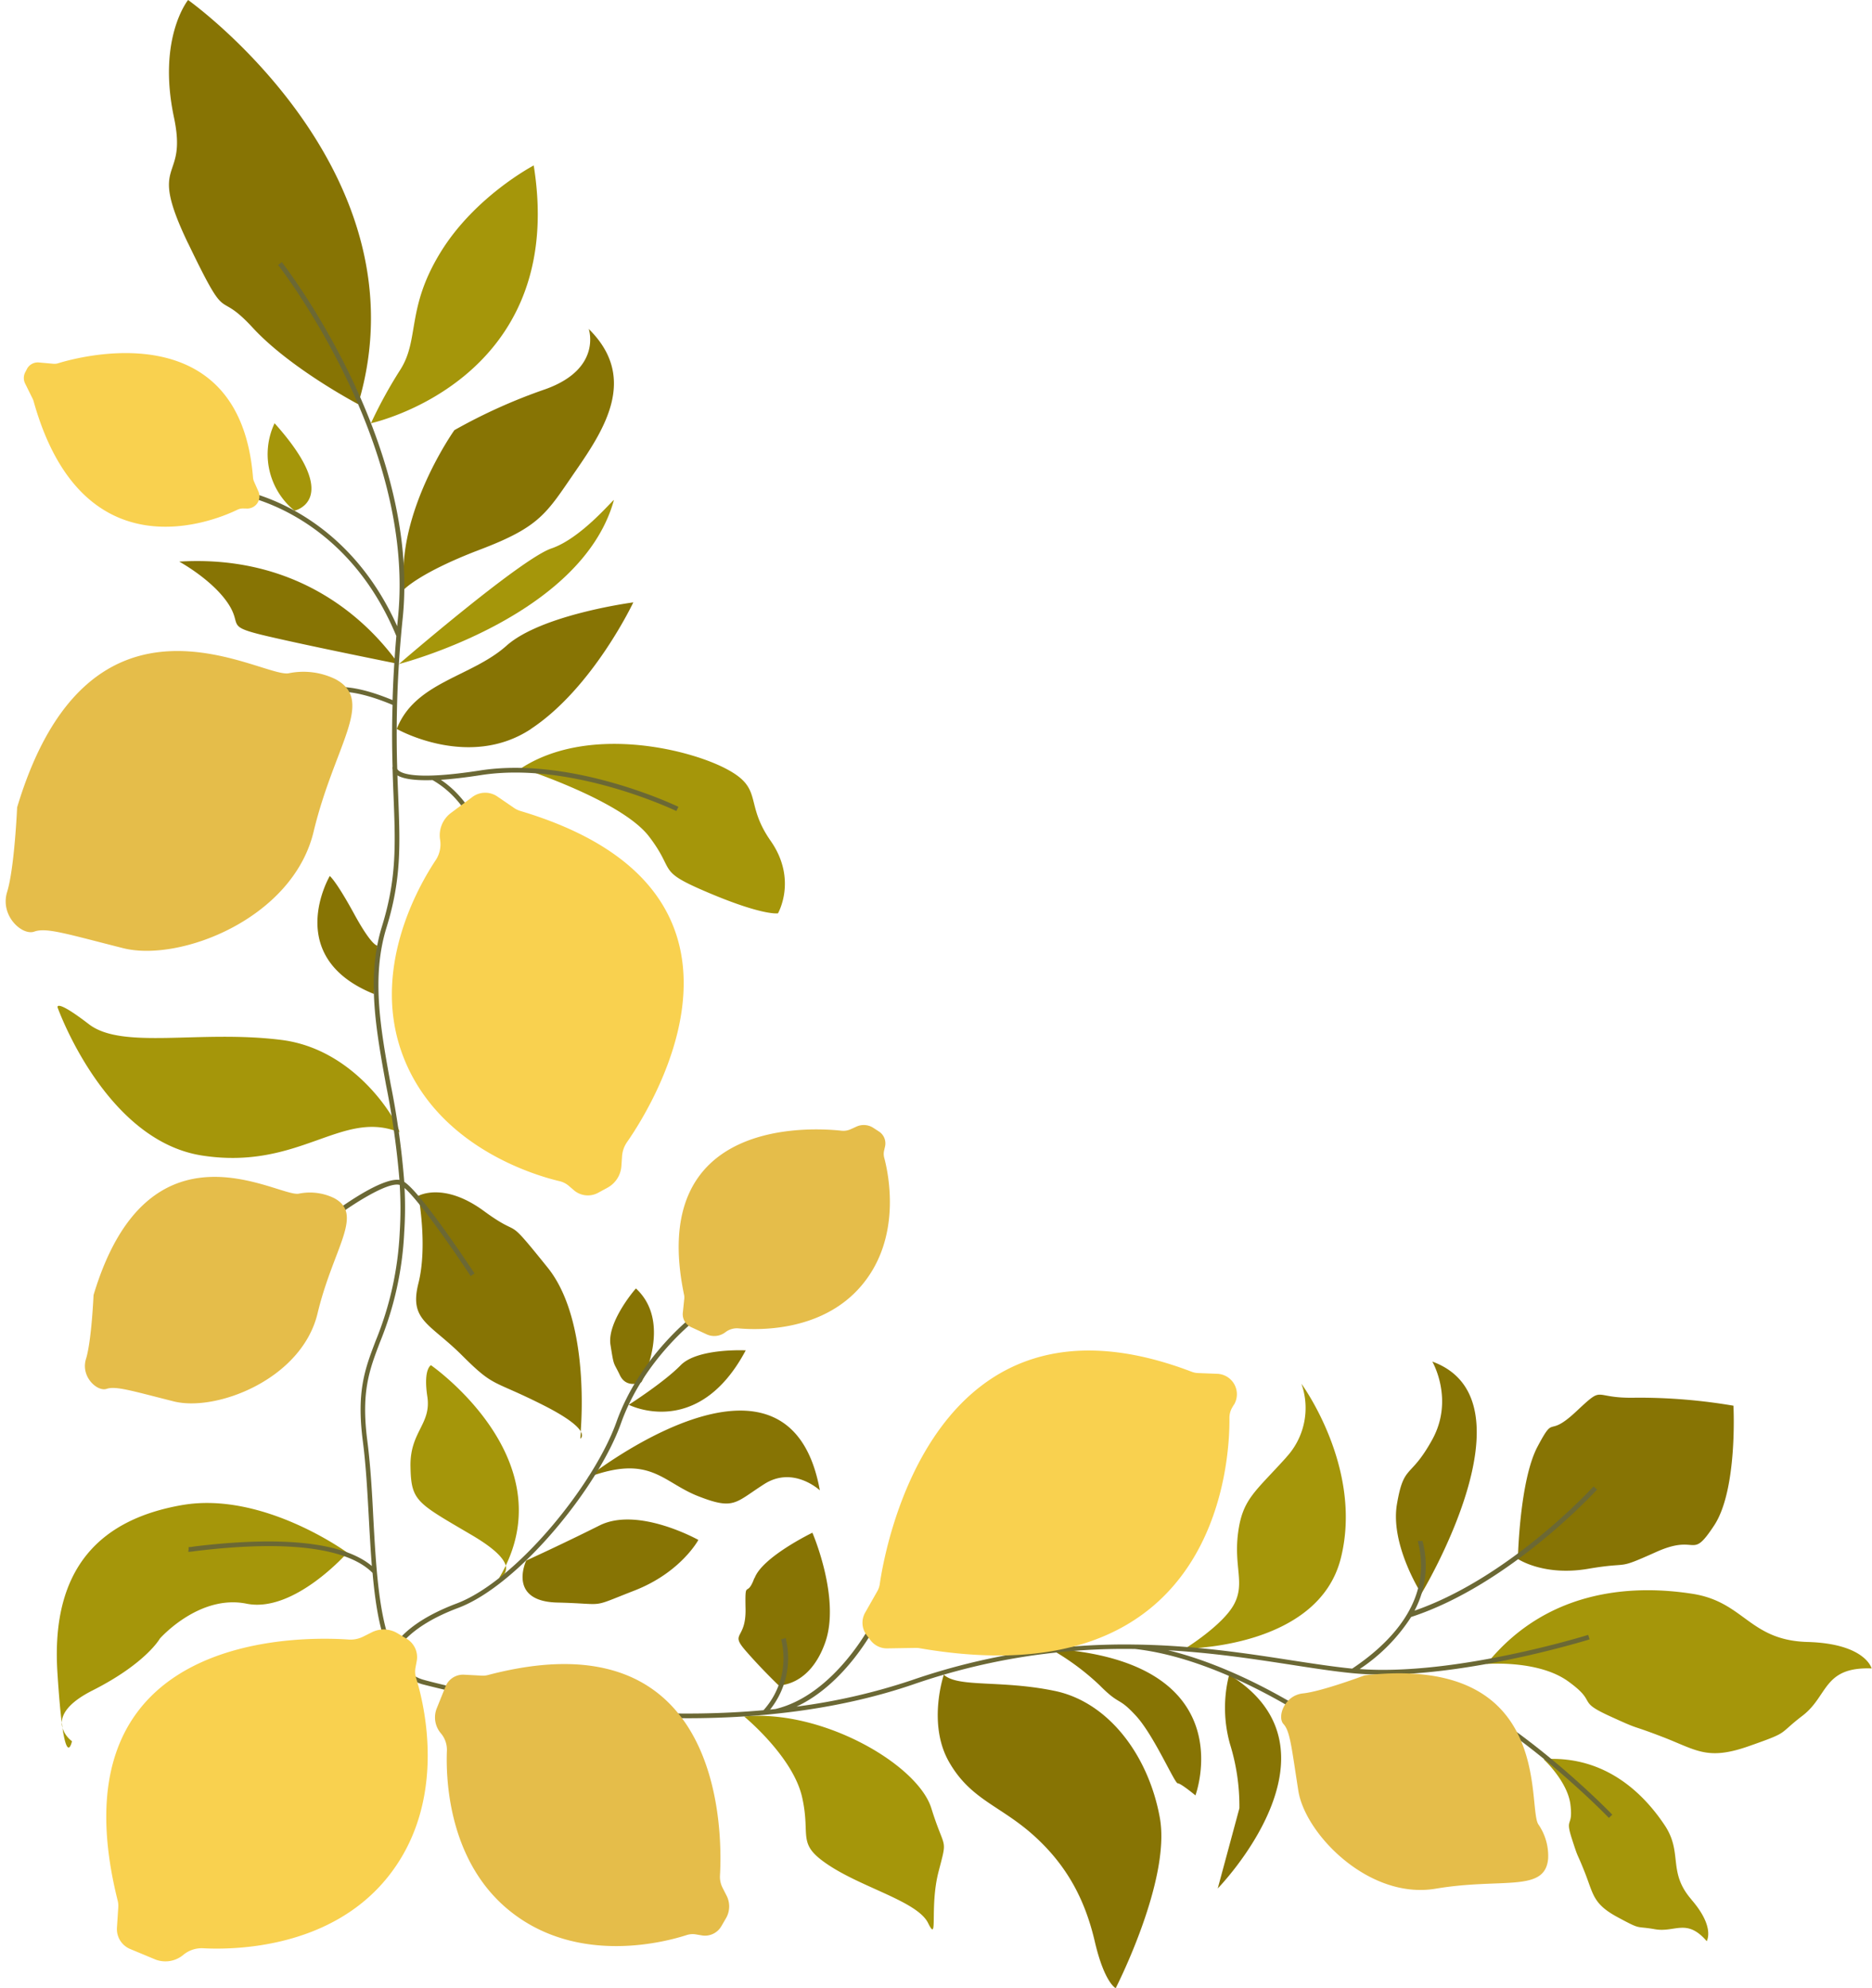
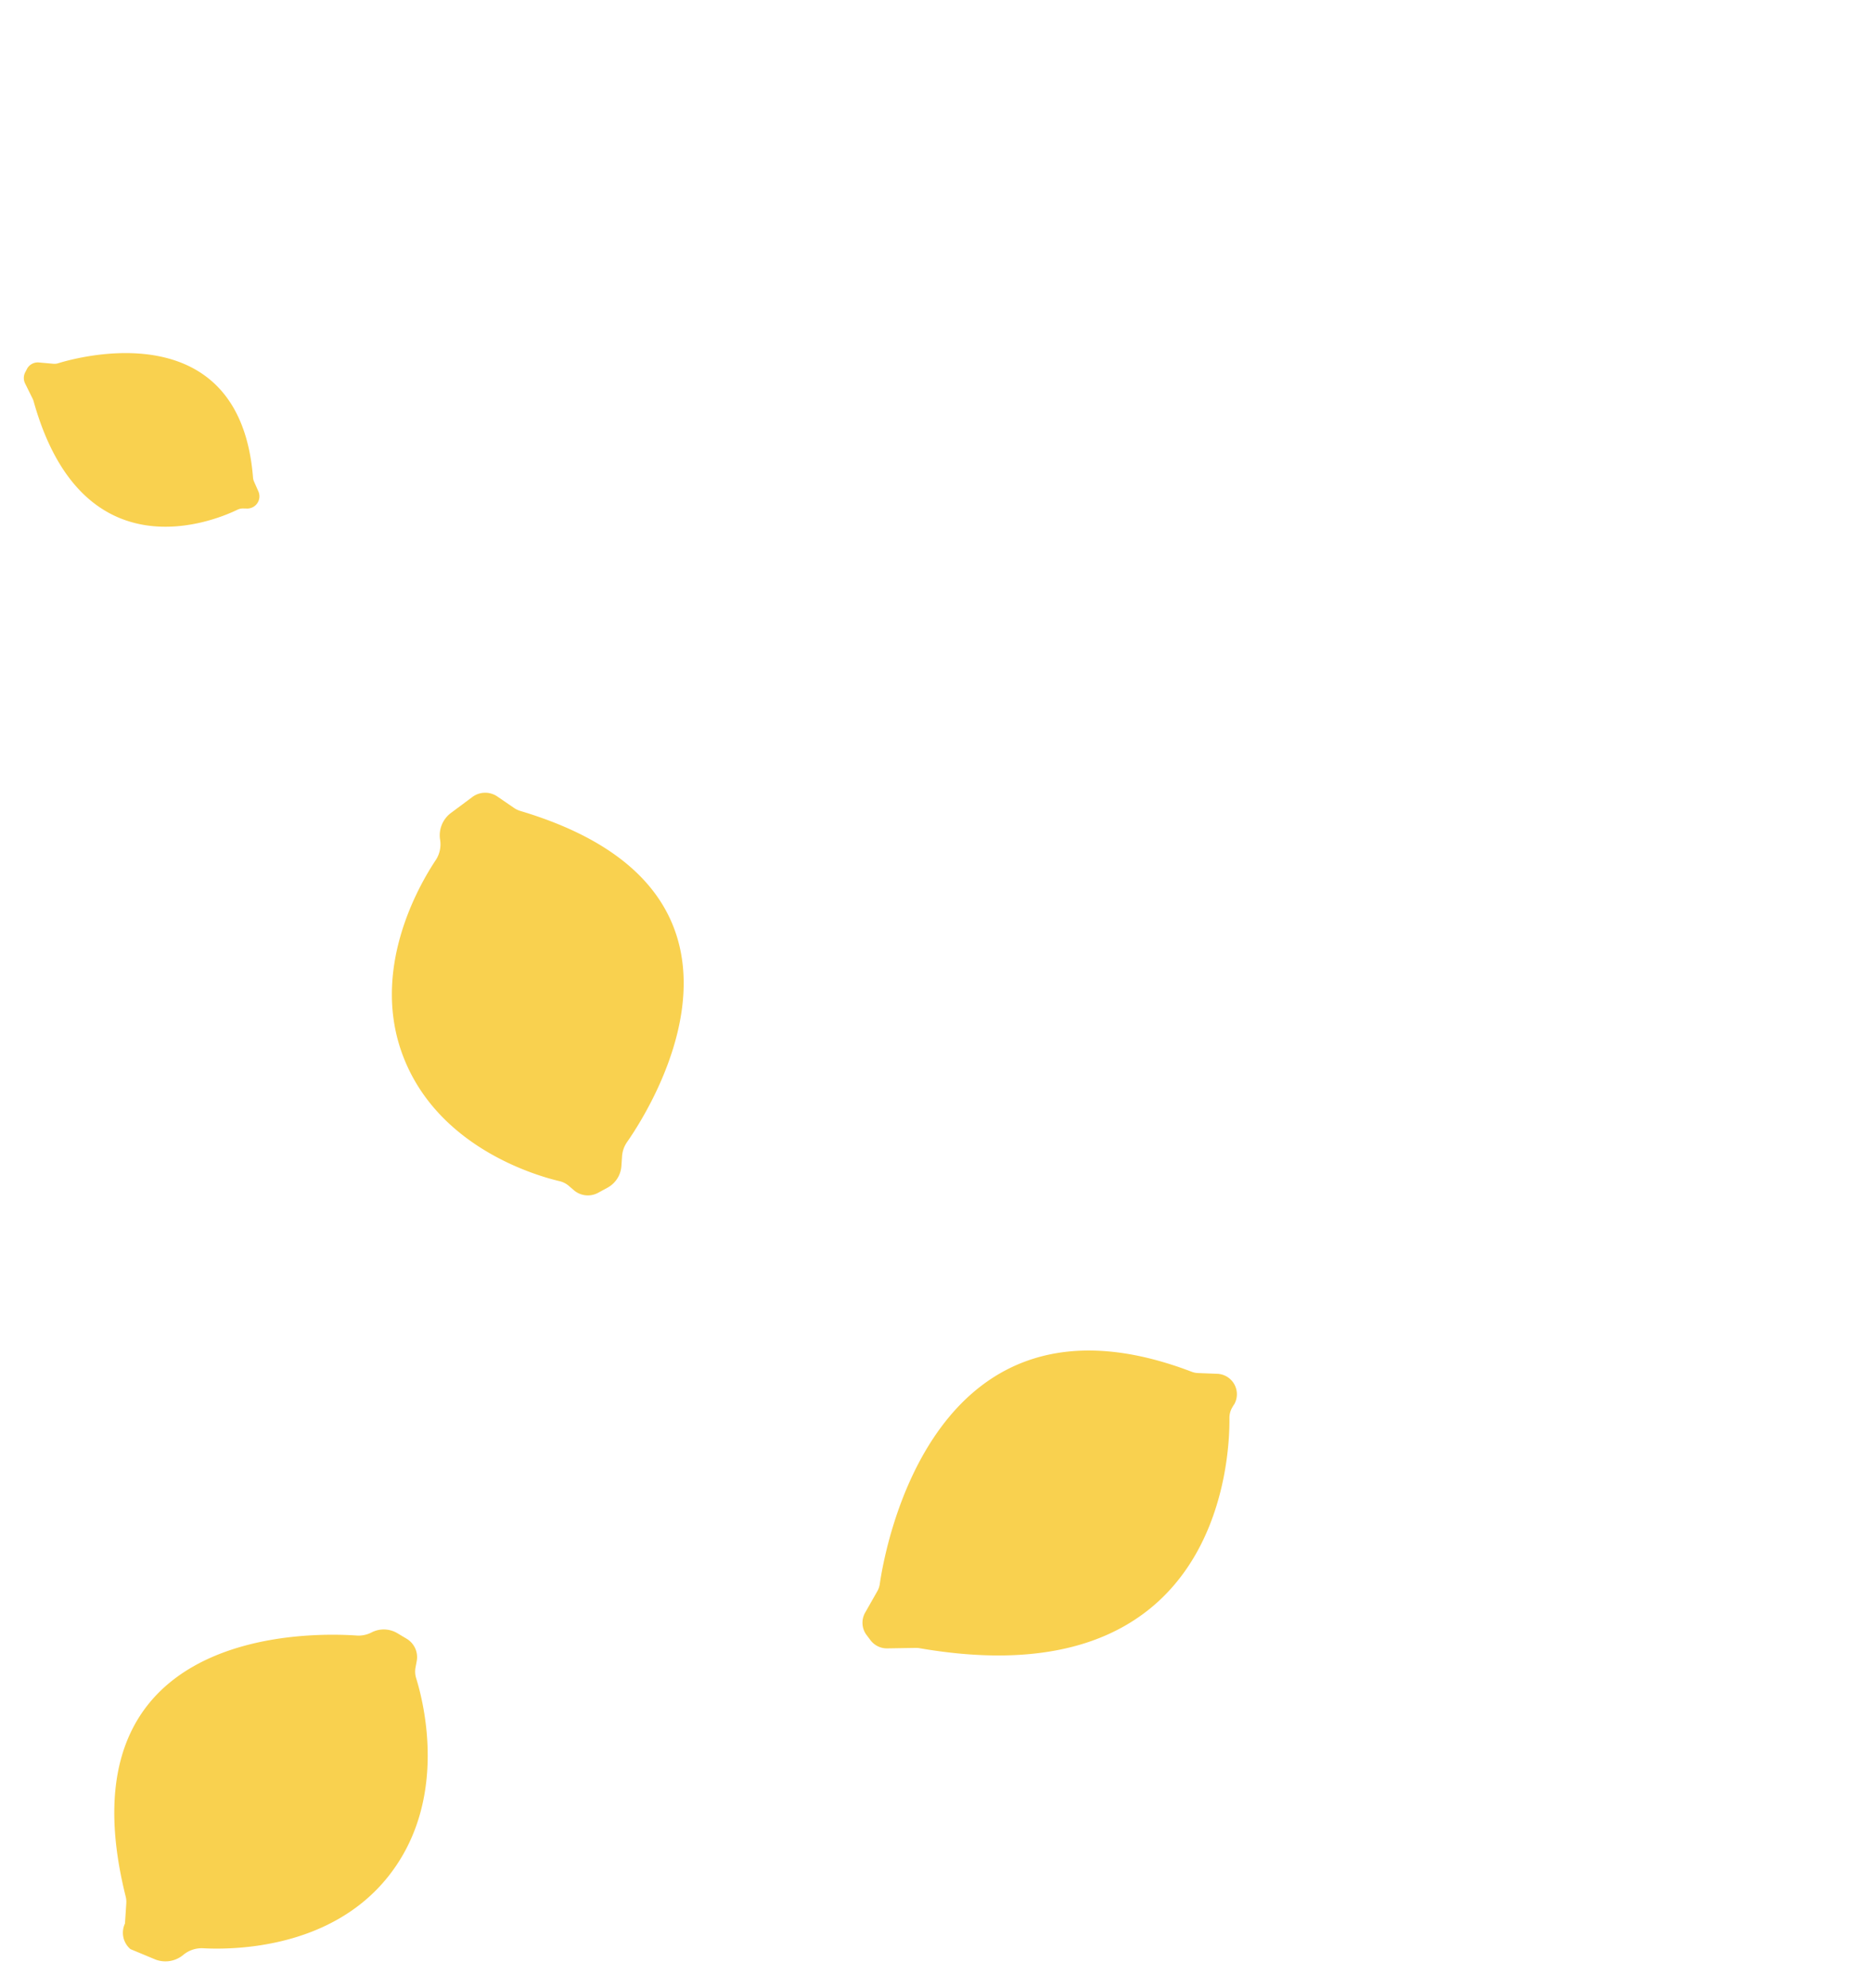
<svg xmlns="http://www.w3.org/2000/svg" height="421.3" preserveAspectRatio="xMidYMid meet" version="1.0" viewBox="-1.2 0.0 396.8 421.3" width="396.8" zoomAndPan="magnify">
  <g data-name="39">
    <g id="change1_1">
-       <path d="M77.43,89.68A96.33,96.33,0,0,1,83.68,78.3c4.08-6.47,1.19-12.94,8.51-24.85s19.74-18.39,19.74-18.39C119.25,80.68,77.43,89.68,77.43,89.68ZM61.21,108.21S71.64,106,57,89.68A15.43,15.43,0,0,0,61.21,108.21ZM128.92,106c.18-.64-6.73,8-13.24,10.21S83.37,140.7,83.37,140.7,122,130.85,128.92,106Zm34.76,87.57s4.21-7.18-1.53-15.4-1.28-11.11-9.71-15.41-29.21-9-43.14,0c0,0,21.19,6.81,27.06,14.47s1.28,7.15,12.77,12S163.68,193.53,163.68,193.53ZM58.49,220.36c-17.24-2.19-33.7,2.15-40.85-3.34S11,213.45,11,213.45s10,28.21,30.64,31.4,29.59-9.88,41.73-4.94C84.41,240.34,75.72,222.55,58.49,220.36Zm31.66,68.92s-1.66.76-.77,6.64-3.7,7.4-3.57,14.8,1.27,7.66,13,14.56c5,2.94,6.79,5,7.19,6.47C117.35,308.15,90.15,289.28,90.15,289.28ZM106,331.75c-.42.88-.89,1.76-1.43,2.66A2.25,2.25,0,0,0,106,331.75Zm-94.1,33.32a3.69,3.69,0,0,0,.15,1.07C12,365.81,12,365.45,11.92,365.07Zm2.14,3.87a5.77,5.77,0,0,1-2-2.8C13.13,373.39,14.06,368.94,14.06,368.94Zm23.49-50.05c-17.11,2.94-28,13-26.56,35.49.31,4.86.62,8.29.93,10.69,0-1.88,1.41-4.29,6.48-6.86,11.36-5.74,14.3-11,14.3-11s8.3-9.44,18.38-7.4S72.43,329,72.43,329,54.66,316,37.55,318.89Zm119,44.82s10.32,8.46,12.28,17.06-1.42,9.87,5.93,14.63,18.58,7.58,20.79,12.09.25-3.32,2.21-10.89,1.36-4.17-1.53-13.45S173.08,362.15,156.51,363.71Zm114.91-54.9c-6.63,7.36-9.27,8.81-10.21,16s1.53,10.67-.85,15.12S250,349.32,250,349.32s28.17,0,33-19.11-8.34-37-8.34-37A15.37,15.37,0,0,1,271.42,308.81Zm110.47,39.11c-12.34-.35-13.36-8.48-24.34-10.2s-30.15-1.9-43.67,14.87c0,0,10.91-.93,17.29,3.67s1.62,4.07,8.68,7.31,3.91,1.62,11.23,4.43,9.54,5.11,18.39,2,5.95-2.3,11.4-6.47,4.34-10.38,14.64-10C395.51,353.53,394.23,348.26,381.89,347.92Zm-24.57,54.59c-5.14-5.91-1.77-9.88-5.68-15.75s-12-14.91-25.68-14c0,0,5.11,4.7,5.7,9.65s-1.21,2.51.3,7.2.92,2.53,2.75,7.15,1.7,6.65,6.93,9.47,3.63,1.8,7.92,2.56,6.71-2.42,11,2.54C360.53,411.29,362.45,408.43,357.32,402.51Z" data-name="leaves 1" fill="#a5960a" />
-     </g>
+       </g>
    <g id="change2_1">
-       <path d="M83.37,140.7S64.87,137,55.5,134.81s-5.06-2.17-8.5-7.15S36.79,119,36.79,119C68.7,117.06,82.41,140,83.37,140.7Zm-9.56,52.85c-3.83-7-5.11-7.93-5.11-7.93s-10.1,17.15,9.37,25l.71-10.26S77.64,200.58,73.81,193.55Zm-35.14-142c8.85,18.39,5.69,9.2,13.69,17.88S74.71,85.64,74.71,85.64C89.58,36.13,38.67,0,38.67,0s-6.55,8.05-3,24.85C38.67,39,29.82,33.19,38.67,51.57Zm72.67,102.9c13.15-8.68,21.7-26.81,21.7-26.81s-19.45,2.55-26.89,9.19-19.38,7.66-23.25,17.62C82.9,154.47,98.19,163.15,111.34,154.47ZM128.2,284.94c.76,4.85.59,3.49,2,6.46s4.57,1.46,4.57,1.46,6.66-12.6-1.17-19.84C133.55,273,127.44,280.09,128.2,284.94ZM100.62,116.43c12.76-4.86,14-7.66,20.17-16.6S134.06,80,123.59,69.7c0,0,2.94,8.43-9.19,12.77a116.23,116.23,0,0,0-19.29,8.68s-12.44,17.48-10.61,33.7C84.5,124.85,87.85,121.28,100.62,116.43Zm56.25,169.7s-10.21-.51-13.79,3.15-11,8.38-11,8.38S146.74,305.19,156.87,286.13Zm-34.94,17.24c-.06.94-.12,1.48-.12,1.48S122.52,304.44,121.93,303.37Zm99.37,45.95a52.74,52.74,0,0,1,10.63,7.82c4.34,4.39,3.83,2.26,7.66,6.43s8.17,14.3,8.85,14.3,3.75,2.56,3.75,2.56S262.83,351.92,221.3,349.32Zm81.1-60.81s4.68,8,0,16.51-6,5-7.49,13.67,5.17,19,5.17,19S324.87,296.68,302.4,288.51Zm-80,69.79c-11.4-2.38-20.53-.66-23.54-3.44,0,0-3.52,10.33,1.07,18.42s10.9,9.27,18,15.66,10.89,13.7,12.93,22.46,4.43,9.88,4.43,9.88,11.74-22.89,9.36-36.08S233.81,360.68,222.4,358.3Zm36.94-3.44a28.37,28.37,0,0,0,.17,14.67,44.38,44.38,0,0,1,2,13.62l-4.59,17S285.47,370.92,259.34,354.86Zm106.89-57a119.44,119.44,0,0,0-20.59-1.7c-9.71.26-6.47-2.94-12.77,2.95s-4.34.2-8.17,7.43-4.16,23.79-4.16,23.79,5.44,3.7,14.88,2.09,5.54.42,14.47-3.58,7.24,2,12.26-5.62S366.23,297.87,366.23,297.87ZM125.89,323.23c-8.17,4.09-15.55,7.44-15.55,7.44s-4.11,8.65,6.62,8.9,6.51,1.28,16.34-2.55,13.53-10.72,13.53-10.72S134.06,319.15,125.89,323.23Zm-4-19.86c.4-5.45,1.14-24.65-7-34.77-9.57-11.88-5-5.75-13.53-12s-13.87-3.21-13.87-3.21,2,10.61,0,18.53,2.38,8.42,9.28,15.31,6.25,5,17.1,10.47C119.37,300.47,121.33,302.27,121.93,303.37Zm36.81,31c-1.61,4.48-2-.11-1.87,6.53s-3.4,4.93,0,8.85,7,7.35,7,7.35,6.56.31,9.88-9.05S171,324.77,171,324.77,160.36,329.92,158.74,334.41Zm13.88-18.58c-6.61-36.33-49.16-2.76-49.16-2.76,13.26-4.92,15.71,1,23.37,4s7.79,1.4,14-2.56S172.62,315.83,172.62,315.83Z" data-name="leaves 2" fill="#877404" />
-     </g>
+       </g>
    <g id="change3_1">
-       <path d="M340.55,384.51l-.72.69c-.25-.26-25.23-26.12-45.68-30.4a70.08,70.08,0,0,1-8.65-.26c-4-.39-8.45-1.08-13.16-1.81-7.59-1.17-16.26-2.5-25.94-3.05,17.07,4.14,33,15.4,33.14,15.53L279,366c-.2-.14-20.42-14.46-39.59-16.59a136.84,136.84,0,0,0-46.93,7.47c-15.74,5.4-32.57,7.2-48,7.2a229.07,229.07,0,0,1-56.13-7.19c-7.29-2.1-9.53-11.74-10.58-23.6-3.72-3.79-13.3-7.6-37.77-4.6a8.28,8.28,0,0,1-1.29.13l.07-.5,0-.5c.12,0,.49,0,1.08-.12,18.82-2.31,31.81-.88,37.76,4.13-.26-3.28-.45-6.7-.64-10.16-.3-5.5-.61-11.2-1.27-16.26-1.37-10.6.44-15.33,2.73-21.33a69.21,69.21,0,0,0,5.09-23,81.18,81.18,0,0,0,0-10c-2.56-.77-10.6,4.43-15.22,8l-.62-.79c1.23-1,11.53-8.84,15.78-8.28a175.8,175.8,0,0,0-2.85-20.15c-2.14-11.78-4.16-22.91-.84-33.62,3.13-10.13,2.84-17.4,2.44-27.47-.07-1.81-.15-3.72-.21-5.75a1.41,1.41,0,0,1,0-.57c-.11-3.84-.16-8.14,0-13.09C71.74,145.06,68.32,147,68.28,147l-.53-.85c.15-.09,3.71-2.19,14.26,2.2.12-4.05.37-8.54.8-13.58-11.19-27-33.86-30.06-34.08-30.08l.11-1c.23,0,22.5,3,34.15,29,.06-.66.12-1.32.19-2,3.68-37.14-25.13-74.16-25.43-74.53l.79-.62c.29.37,29.36,37.7,25.64,75.25A237.67,237.67,0,0,0,83,162.89a.84.84,0,0,0,.17.27c.69.74,3.76,2.22,17.43.09,19.6-3.05,41.78,7.6,42,7.71l-.44.89c-.22-.1-22.13-10.61-41.4-7.61q-4.86.75-8.51,1c9.11,6.13,10.61,17.91,10.63,18l-1,.12c0-.13-1.6-12.47-11.39-18.06-3.62.12-6.13-.22-7.45-1,.05,1.55.11,3,.17,4.46.4,10.17.7,17.51-2.49,27.8-3.24,10.49-1.24,21.5.88,33.15a173.8,173.8,0,0,1,2.89,20.72c3.74,2.44,14.43,18.71,14.9,19.41l-.84.55c-2.93-4.47-10.66-15.74-14-18.66a79.94,79.94,0,0,1-.07,9.4,70.2,70.2,0,0,1-5.16,23.32c-2.23,5.86-4,10.49-2.66,20.84.66,5.1,1,10.81,1.27,16.33.57,10.36,1.15,20.95,4.07,27.66,1.07-1.94,4.29-6,13.56-9.5,12.56-4.71,29.15-25.11,33.92-38.51,4.93-13.85,16.22-22.45,16.34-22.53l.6.8c-.11.08-11.18,8.5-16,22.06s-21.71,34.31-34.51,39.11c-10.53,3.95-12.94,8.72-13.35,9.73,1.43,2.78,3.36,4.74,6,5.49.44.13,34.82,9.81,72.08,6.45a16.43,16.43,0,0,0,3.74-15l.95-.31a17.48,17.48,0,0,1-3.3,15.18l1.13-.12v0c12.6-3,20.41-18.19,20.49-18.35l.89.46c-.29.56-6.43,12.51-16.92,17.38A128.63,128.63,0,0,0,192.11,356a138.07,138.07,0,0,1,47.19-7.53h.11c12.6.17,23.67,1.87,33.08,3.33,4.63.71,9,1.38,12.93,1.77,8-5.34,16.87-14.23,14.06-26.35a3.82,3.82,0,0,1-.13-.7h1c0,.09,0,.25.1.49a20.28,20.28,0,0,1-1.82,14.28c20.32-7.05,37.78-26.14,37.95-26.33l.75.67c-.19.2-18.4,20.13-39.42,27A37.63,37.63,0,0,1,287,353.66c20.32,1.49,48.16-7.15,48.44-7.24l.3.95c-.24.08-19.81,6.15-38.21,7.28C317.59,360.74,340.31,384.26,340.55,384.51Z" fill="#6b6834" />
-     </g>
+       </g>
    <g id="change4_1">
-       <path d="M260.37,297.6l-.37.62a4.31,4.31,0,0,0-.6,2.27c.08,8.54-2,59.75-65.7,48.75a4,4,0,0,0-.78-.06l-6.07.1a4.35,4.35,0,0,1-3.52-1.71l-.83-1.1a4.32,4.32,0,0,1-.32-4.76l2.58-4.54a4.31,4.31,0,0,0,.52-1.51c1.08-7.51,11.35-65.9,66.1-45a4.29,4.29,0,0,0,1.37.28l4.06.16a4.33,4.33,0,0,1,3.56,6.54ZM49.14,108a2.76,2.76,0,0,1,1.39-.25l.43,0a2.59,2.59,0,0,0,2.62-3.6L52.63,102a2.6,2.6,0,0,1-.2-.81c-2.77-35-37-25.56-41.33-24.21a2.6,2.6,0,0,1-1,.1L7,76.8a2.59,2.59,0,0,0-2.49,1.39l-.38.73a2.6,2.6,0,0,0,0,2.35l1.61,3.26a3.34,3.34,0,0,1,.17.44C16.29,122.23,44.55,110.24,49.14,108Zm59.94,63.83a4.86,4.86,0,0,1-1.3-.62l-3.55-2.43a4.55,4.55,0,0,0-5.36.14l-4.62,3.44a5.92,5.92,0,0,0-2.16,5.6,6.08,6.08,0,0,1-.91,4.26c-3.74,5.61-13.89,23.35-6.94,41.57,7.38,19.32,28.11,25.3,33.12,26.48a4.66,4.66,0,0,1,2,1l1,.86a4.56,4.56,0,0,0,5.23.61l2.11-1.15a5.66,5.66,0,0,0,2.82-4.61l.13-1.89a6,6,0,0,1,1-3C137.32,234,165.56,188.68,109.08,171.83ZM86.88,353.31l.24-1.28a4.54,4.54,0,0,0-2.14-4.8L82.92,346a5.65,5.65,0,0,0-5.4-.08l-1.7.85a6,6,0,0,1-3.08.64c-9.88-.7-63.29-1.89-49,55.3a4.55,4.55,0,0,1,.13,1.43l-.28,4.29A4.57,4.57,0,0,0,26.44,413l5.31,2.21a5.91,5.91,0,0,0,5.92-1,6.1,6.1,0,0,1,4.14-1.39c6.73.36,27.16.05,39.29-15.22,12.87-16.19,7.45-37.07,5.91-42A4.78,4.78,0,0,1,86.88,353.31Z" data-name="lemons 1" fill="#f9d14f" />
+       <path d="M260.37,297.6l-.37.62a4.31,4.31,0,0,0-.6,2.27c.08,8.54-2,59.75-65.7,48.75a4,4,0,0,0-.78-.06l-6.07.1a4.35,4.35,0,0,1-3.52-1.71l-.83-1.1a4.32,4.32,0,0,1-.32-4.76l2.58-4.54a4.31,4.31,0,0,0,.52-1.51c1.08-7.51,11.35-65.9,66.1-45a4.29,4.29,0,0,0,1.37.28l4.06.16a4.33,4.33,0,0,1,3.56,6.54ZM49.14,108a2.76,2.76,0,0,1,1.39-.25l.43,0a2.59,2.59,0,0,0,2.62-3.6L52.63,102a2.6,2.6,0,0,1-.2-.81c-2.77-35-37-25.56-41.33-24.21a2.6,2.6,0,0,1-1,.1L7,76.8a2.59,2.59,0,0,0-2.49,1.39l-.38.73a2.6,2.6,0,0,0,0,2.35l1.61,3.26a3.34,3.34,0,0,1,.17.44C16.29,122.23,44.55,110.24,49.14,108Zm59.94,63.83a4.86,4.86,0,0,1-1.3-.62l-3.55-2.43a4.55,4.55,0,0,0-5.36.14l-4.62,3.44a5.92,5.92,0,0,0-2.16,5.6,6.08,6.08,0,0,1-.91,4.26c-3.74,5.61-13.89,23.35-6.94,41.57,7.38,19.32,28.11,25.3,33.12,26.48a4.66,4.66,0,0,1,2,1l1,.86a4.56,4.56,0,0,0,5.23.61l2.11-1.15a5.66,5.66,0,0,0,2.82-4.61l.13-1.89a6,6,0,0,1,1-3C137.32,234,165.56,188.68,109.08,171.83ZM86.88,353.31l.24-1.28a4.54,4.54,0,0,0-2.14-4.8L82.92,346a5.65,5.65,0,0,0-5.4-.08a6,6,0,0,1-3.08.64c-9.88-.7-63.29-1.89-49,55.3a4.55,4.55,0,0,1,.13,1.43l-.28,4.29A4.57,4.57,0,0,0,26.44,413l5.31,2.21a5.91,5.91,0,0,0,5.92-1,6.1,6.1,0,0,1,4.14-1.39c6.73.36,27.16.05,39.29-15.22,12.87-16.19,7.45-37.07,5.91-42A4.78,4.78,0,0,1,86.88,353.31Z" data-name="lemons 1" fill="#f9d14f" />
    </g>
    <g id="change5_1">
-       <path d="M60,142.66c-5.77,1.11-42.11-23.06-57.57,28.42,0,0-.56,12.87-2.12,17.92s3.21,9.32,5.76,8.4,6.87.49,18.83,3.51,35.94-6.22,40.37-24.67,13.13-27.77,4.63-32.33A15.47,15.47,0,0,0,60,142.66Zm2.13,110.27c-4.36.84-31.82-17.42-43.5,21.48,0,0-.42,9.72-1.6,13.53s2.42,7,4.36,6.35,5.18.37,14.22,2.65,27.16-4.7,30.5-18.64,9.92-21,3.51-24.43A11.74,11.74,0,0,0,62.13,252.93ZM324.89,386.59c-2.48-3.68,3.55-36.1-36.81-31.6,0,0-9.11,3.42-13.08,3.83s-5.53,5-4.14,6.5,1.7,4.91,3.14,14.12,15,23.14,29.11,20.76,23.18.9,23.84-6.35A11.71,11.71,0,0,0,324.89,386.59ZM185.14,239.78l-1.31-.85a3.73,3.73,0,0,0-3.53-.19l-1.13.51a3.74,3.74,0,0,1-2,.34c-6.43-.7-41.26-2.8-33.35,34.88a3.26,3.26,0,0,1,0,.94l-.29,2.79a3,3,0,0,0,1.74,3l3.41,1.58a3.88,3.88,0,0,0,3.89-.5,4,4,0,0,1,2.74-.81c4.38.4,17.72.71,26-8.95,8.8-10.26,5.78-24,4.9-27.26a3.16,3.16,0,0,1,0-1.5l.19-.83A3,3,0,0,0,185.14,239.78ZM151.7,408.15l1.06-1.82a5,5,0,0,0,0-4.75l-.76-1.49a5.13,5.13,0,0,1-.59-2.7c.5-8.69,1-55.65-49.15-42.47a4.14,4.14,0,0,1-1.26.14l-3.78-.2a4,4,0,0,0-4,2.55l-1.89,4.69a5.19,5.19,0,0,0,.94,5.2,5.38,5.38,0,0,1,1.26,3.62c-.24,5.92.25,23.88,13.81,34.37,14.38,11.14,32.67,6.14,37,4.74a4.14,4.14,0,0,1,2-.14l1.13.19A4,4,0,0,0,151.7,408.15Z" data-name="lemons 2" fill="#e5bd4a" />
-     </g>
+       </g>
  </g>
</svg>